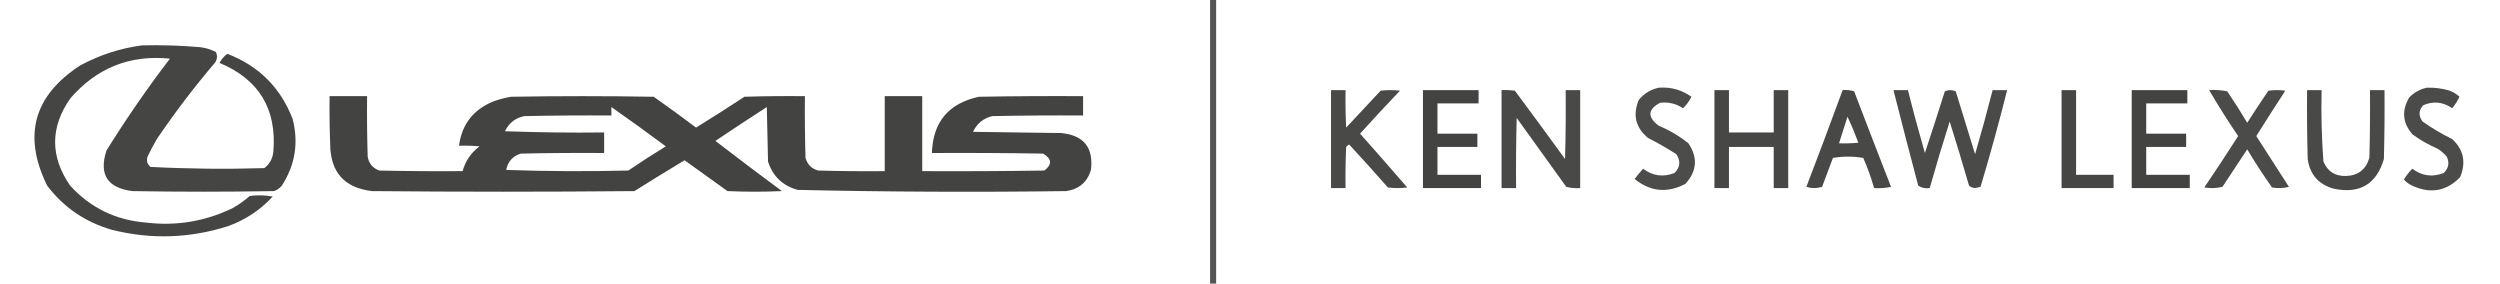
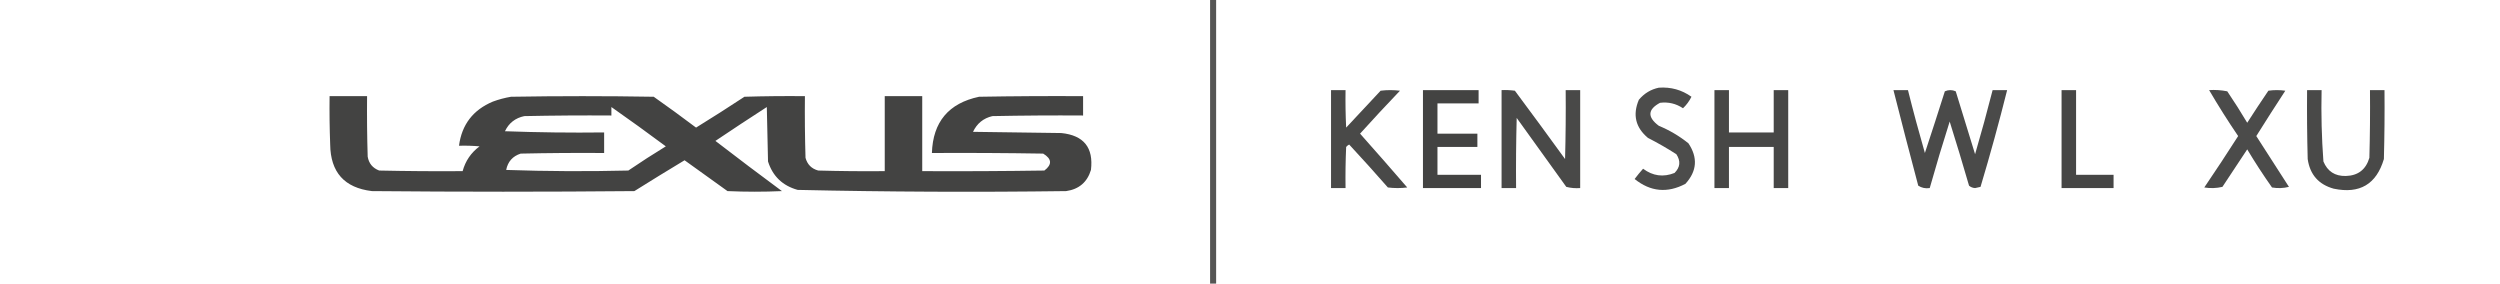
<svg xmlns="http://www.w3.org/2000/svg" version="1.1" width="2067px" height="235px" style="shape-rendering:geometricPrecision; text-rendering:geometricPrecision; image-rendering:optimizeQuality; fill-rule:evenodd; clip-rule:evenodd">
  <g>
    <path style="opacity:0.851" fill="#383837" d="M 1000.5,-0.5 C 1002.17,-0.5 1003.83,-0.5 1005.5,-0.5C 1005.5,77.833 1005.5,156.167 1005.5,234.5C 1003.83,234.5 1002.17,234.5 1000.5,234.5C 1000.5,156.167 1000.5,77.833 1000.5,-0.5 Z" />
  </g>
  <g>
-     <path style="opacity:0.933" fill="#383837" d="M 117.5,37.5 C 133.536,37.134 149.536,37.634 165.5,39C 170.083,39.562 174.417,40.895 178.5,43C 179.83,45.877 179.664,48.711 178,51.5C 160.849,71.647 144.849,92.647 130,114.5C 127.079,119.341 124.412,124.341 122,129.5C 120.877,132.956 121.71,135.79 124.5,138C 155.794,139.629 187.127,139.962 218.5,139C 222.916,135.676 225.416,131.176 226,125.5C 228.992,90.168 214.159,65.668 181.5,52C 183.101,48.933 185.268,46.433 188,44.5C 214.039,54.539 232.039,72.539 242,98.5C 246.995,118.213 243.995,136.546 233,153.5C 231.269,155.617 229.102,157.117 226.5,158C 187.5,158.667 148.5,158.667 109.5,158C 88.802,155.426 81.635,144.259 88,124.5C 104.266,98.296 121.766,72.963 140.5,48.5C 107.381,45.133 79.882,56.133 58,81.5C 41.424,105.465 41.424,129.465 58,153.5C 74.763,171.797 95.596,181.964 120.5,184C 145.741,187.062 169.741,183.062 192.5,172C 197.519,169.157 202.186,165.824 206.5,162C 212.859,161.169 219.193,161.336 225.5,162.5C 215.23,173.645 202.897,181.812 188.5,187C 156.791,197.085 124.791,198.085 92.5,190C 70.544,183.683 52.71,171.517 39,153.5C 18.666,112.169 27.833,79.002 66.5,54C 82.611,45.351 99.611,39.851 117.5,37.5 Z" />
-   </g>
+     </g>
  <g>
    <path style="opacity:0.898" fill="#383837" d="M 1371.5,72.5 C 1381.46,71.787 1390.46,74.287 1398.5,80C 1396.71,83.612 1394.38,86.779 1391.5,89.5C 1385.74,85.643 1379.4,84.143 1372.5,85C 1362.25,90.516 1361.92,96.849 1371.5,104C 1380.41,107.7 1388.58,112.533 1396,118.5C 1403.91,130.332 1403.07,141.499 1393.5,152C 1378.6,159.871 1364.6,158.538 1351.5,148C 1353.71,145.075 1356.05,142.241 1358.5,139.5C 1366.58,145.525 1375.24,146.692 1384.5,143C 1389.22,138.308 1389.72,133.141 1386,127.5C 1378.41,122.621 1370.58,118.121 1362.5,114C 1352.24,105.395 1349.74,94.894 1355,82.5C 1359.44,77.205 1364.94,73.871 1371.5,72.5 Z" />
  </g>
  <g>
-     <path style="opacity:0.902" fill="#383837" d="M 2006.5,72.5 C 2012.97,72.28 2019.3,73.114 2025.5,75C 2028.53,76.178 2031.2,77.844 2033.5,80C 2031.87,83.44 2029.87,86.606 2027.5,89.5C 2019.89,84.215 2011.89,83.381 2003.5,87C 1999.68,91.295 1999.51,95.795 2003,100.5C 2010.75,105.963 2018.92,110.797 2027.5,115C 2036.95,123.84 2039.12,134.34 2034,146.5C 2023.02,157.83 2010.18,160.33 1995.5,154C 1992.4,152.719 1989.73,150.886 1987.5,148.5C 1989.48,145.19 1991.82,142.19 1994.5,139.5C 2002.58,145.525 2011.24,146.692 2020.5,143C 2024.51,139.095 2025.35,134.595 2023,129.5C 2020.8,126.96 2018.3,124.793 2015.5,123C 2008.01,119.759 2001.01,115.759 1994.5,111C 1986.39,101.464 1985.55,91.298 1992,80.5C 1996.12,76.361 2000.95,73.694 2006.5,72.5 Z" />
-   </g>
+     </g>
  <g>
    <path style="opacity:0.911" fill="#383837" d="M 1100.5,74.5 C 1104.5,74.5 1108.5,74.5 1112.5,74.5C 1112.33,84.839 1112.5,95.172 1113,105.5C 1122.5,95.333 1132,85.167 1141.5,75C 1146.83,74.333 1152.17,74.333 1157.5,75C 1146.32,86.683 1135.32,98.516 1124.5,110.5C 1137.62,125.24 1150.62,140.073 1163.5,155C 1158.17,155.667 1152.83,155.667 1147.5,155C 1136.99,142.992 1126.32,131.158 1115.5,119.5C 1114.52,119.977 1113.69,120.643 1113,121.5C 1112.5,132.828 1112.33,144.162 1112.5,155.5C 1108.5,155.5 1104.5,155.5 1100.5,155.5C 1100.5,128.5 1100.5,101.5 1100.5,74.5 Z" />
  </g>
  <g>
    <path style="opacity:0.943" fill="#383837" d="M 1176.5,74.5 C 1191.83,74.5 1207.17,74.5 1222.5,74.5C 1222.5,78.167 1222.5,81.833 1222.5,85.5C 1211.17,85.5 1199.83,85.5 1188.5,85.5C 1188.5,93.833 1188.5,102.167 1188.5,110.5C 1199.5,110.5 1210.5,110.5 1221.5,110.5C 1221.5,114.167 1221.5,117.833 1221.5,121.5C 1210.5,121.5 1199.5,121.5 1188.5,121.5C 1188.5,129.167 1188.5,136.833 1188.5,144.5C 1200.5,144.5 1212.5,144.5 1224.5,144.5C 1224.5,148.167 1224.5,151.833 1224.5,155.5C 1208.5,155.5 1192.5,155.5 1176.5,155.5C 1176.5,128.5 1176.5,101.5 1176.5,74.5 Z" />
  </g>
  <g>
    <path style="opacity:0.914" fill="#383837" d="M 1241.5,74.5 C 1245.18,74.335 1248.85,74.501 1252.5,75C 1266.46,93.745 1280.29,112.578 1294,131.5C 1294.5,112.503 1294.67,93.503 1294.5,74.5C 1298.5,74.5 1302.5,74.5 1306.5,74.5C 1306.5,101.5 1306.5,128.5 1306.5,155.5C 1302.56,155.793 1298.73,155.46 1295,154.5C 1281.33,135.5 1267.67,116.5 1254,97.5C 1253.5,116.83 1253.33,136.164 1253.5,155.5C 1249.5,155.5 1245.5,155.5 1241.5,155.5C 1241.5,128.5 1241.5,101.5 1241.5,74.5 Z" />
  </g>
  <g>
    <path style="opacity:0.919" fill="#383837" d="M 1417.5,74.5 C 1421.5,74.5 1425.5,74.5 1429.5,74.5C 1429.5,86.167 1429.5,97.833 1429.5,109.5C 1441.83,109.5 1454.17,109.5 1466.5,109.5C 1466.5,97.833 1466.5,86.167 1466.5,74.5C 1470.5,74.5 1474.5,74.5 1478.5,74.5C 1478.5,101.5 1478.5,128.5 1478.5,155.5C 1474.5,155.5 1470.5,155.5 1466.5,155.5C 1466.5,144.167 1466.5,132.833 1466.5,121.5C 1454.17,121.5 1441.83,121.5 1429.5,121.5C 1429.5,132.833 1429.5,144.167 1429.5,155.5C 1425.5,155.5 1421.5,155.5 1417.5,155.5C 1417.5,128.5 1417.5,101.5 1417.5,74.5 Z" />
  </g>
  <g>
-     <path style="opacity:0.915" fill="#383837" d="M 1523.5,74.5 C 1526.78,74.216 1529.94,74.549 1533,75.5C 1543.07,101.873 1553.24,128.206 1563.5,154.5C 1558.88,155.493 1554.21,155.827 1549.5,155.5C 1547.1,146.973 1544.1,138.64 1540.5,130.5C 1532.17,129.167 1523.83,129.167 1515.5,130.5C 1512.5,138.5 1509.5,146.5 1506.5,154.5C 1502.17,155.833 1497.83,155.833 1493.5,154.5C 1503.71,127.875 1513.71,101.209 1523.5,74.5 Z M 1527.5,96.5 C 1530.77,103.461 1533.77,110.628 1536.5,118C 1531.18,118.499 1525.84,118.666 1520.5,118.5C 1522.83,111.167 1525.17,103.833 1527.5,96.5 Z" />
-   </g>
+     </g>
  <g>
    <path style="opacity:0.91" fill="#383837" d="M 1565.5,74.5 C 1569.5,74.5 1573.5,74.5 1577.5,74.5C 1581.85,91.913 1586.52,109.246 1591.5,126.5C 1597.1,109.542 1602.6,92.542 1608,75.5C 1611,74.167 1614,74.167 1617,75.5C 1622.33,92.833 1627.67,110.167 1633,127.5C 1638.15,109.895 1642.98,92.228 1647.5,74.5C 1651.5,74.5 1655.5,74.5 1659.5,74.5C 1652.78,101.32 1645.45,127.987 1637.5,154.5C 1636,154.833 1634.5,155.167 1633,155.5C 1631.02,155.371 1629.35,154.704 1628,153.5C 1622.87,135.773 1617.54,118.107 1612,100.5C 1606.19,118.762 1600.69,137.095 1595.5,155.5C 1591.97,156.011 1588.8,155.344 1586,153.5C 1579.01,127.191 1572.17,100.857 1565.5,74.5 Z" />
  </g>
  <g>
    <path style="opacity:0.927" fill="#383837" d="M 1704.5,74.5 C 1708.5,74.5 1712.5,74.5 1716.5,74.5C 1716.5,97.833 1716.5,121.167 1716.5,144.5C 1726.83,144.5 1737.17,144.5 1747.5,144.5C 1747.5,148.167 1747.5,151.833 1747.5,155.5C 1733.17,155.5 1718.83,155.5 1704.5,155.5C 1704.5,128.5 1704.5,101.5 1704.5,74.5 Z" />
  </g>
  <g>
-     <path style="opacity:0.941" fill="#383837" d="M 1762.5,74.5 C 1777.83,74.5 1793.17,74.5 1808.5,74.5C 1808.5,78.167 1808.5,81.833 1808.5,85.5C 1797.17,85.5 1785.83,85.5 1774.5,85.5C 1774.5,93.833 1774.5,102.167 1774.5,110.5C 1785.5,110.5 1796.5,110.5 1807.5,110.5C 1807.5,114.167 1807.5,117.833 1807.5,121.5C 1796.5,121.5 1785.5,121.5 1774.5,121.5C 1774.5,129.167 1774.5,136.833 1774.5,144.5C 1786.5,144.5 1798.5,144.5 1810.5,144.5C 1810.5,148.167 1810.5,151.833 1810.5,155.5C 1794.5,155.5 1778.5,155.5 1762.5,155.5C 1762.5,128.5 1762.5,101.5 1762.5,74.5 Z" />
-   </g>
+     </g>
  <g>
    <path style="opacity:0.902" fill="#383837" d="M 1826.5,74.5 C 1831.54,74.172 1836.54,74.506 1841.5,75.5C 1847.25,83.998 1852.75,92.664 1858,101.5C 1863.71,92.581 1869.54,83.748 1875.5,75C 1880.17,74.333 1884.83,74.333 1889.5,75C 1881.38,87.415 1873.38,99.915 1865.5,112.5C 1874.5,126.5 1883.5,140.5 1892.5,154.5C 1887.87,155.662 1883.2,155.828 1878.5,155C 1871.27,144.77 1864.44,134.27 1858,123.5C 1851.17,133.833 1844.33,144.167 1837.5,154.5C 1832.53,155.662 1827.53,155.829 1822.5,155C 1832.03,140.969 1841.36,126.802 1850.5,112.5C 1842.05,100.065 1834.05,87.398 1826.5,74.5 Z" />
  </g>
  <g>
    <path style="opacity:0.914" fill="#383837" d="M 1907.5,74.5 C 1911.5,74.5 1915.5,74.5 1919.5,74.5C 1919.05,94.221 1919.55,113.888 1921,133.5C 1924.37,141.693 1930.54,145.693 1939.5,145.5C 1949.61,145.223 1956.11,140.223 1959,130.5C 1959.5,111.836 1959.67,93.17 1959.5,74.5C 1963.5,74.5 1967.5,74.5 1971.5,74.5C 1971.67,93.503 1971.5,112.503 1971,131.5C 1964.82,152.349 1950.98,160.516 1929.5,156C 1917.02,152.521 1909.86,144.354 1908,131.5C 1907.5,112.503 1907.33,93.503 1907.5,74.5 Z" />
  </g>
  <g>
    <path style="opacity:0.944" fill="#383837" d="M 272.5,79.5 C 282.833,79.5 293.167,79.5 303.5,79.5C 303.333,96.17 303.5,112.837 304,129.5C 304.957,135.127 308.124,138.96 313.5,141C 336.498,141.5 359.498,141.667 382.5,141.5C 384.808,133.048 389.475,126.215 396.5,121C 390.843,120.501 385.176,120.334 379.5,120.5C 381.785,103.035 391.118,90.868 407.5,84C 412.375,82.198 417.375,80.865 422.5,80C 461.833,79.333 501.167,79.333 540.5,80C 552.307,88.307 563.973,96.807 575.5,105.5C 588.967,97.197 602.301,88.697 615.5,80C 632.163,79.5 648.83,79.333 665.5,79.5C 665.333,96.503 665.5,113.503 666,130.5C 667.5,136 671,139.5 676.5,141C 694.83,141.5 713.164,141.667 731.5,141.5C 731.5,120.833 731.5,100.167 731.5,79.5C 741.833,79.5 752.167,79.5 762.5,79.5C 762.5,100.167 762.5,120.833 762.5,141.5C 796.168,141.667 829.835,141.5 863.5,141C 870.042,136.013 869.709,131.346 862.5,127C 831.835,126.5 801.168,126.333 770.5,126.5C 771.324,100.839 784.324,85.339 809.5,80C 838.165,79.5 866.831,79.333 895.5,79.5C 895.5,84.833 895.5,90.167 895.5,95.5C 870.498,95.333 845.498,95.5 820.5,96C 813.092,97.738 807.759,102.071 804.5,109C 828.833,109.333 853.167,109.667 877.5,110C 896.066,111.893 904.233,122.06 902,140.5C 898.929,150.634 892.096,156.468 881.5,158C 807.456,158.988 733.456,158.654 659.5,157C 647.037,153.535 638.87,145.702 635,133.5C 634.667,118.5 634.333,103.5 634,88.5C 619.711,97.722 605.544,107.056 591.5,116.5C 609.668,130.494 628.001,144.328 646.5,158C 631.5,158.667 616.5,158.667 601.5,158C 589.656,149.485 577.823,140.985 566,132.5C 552.099,140.868 538.266,149.368 524.5,158C 452.167,158.667 379.833,158.667 307.5,158C 284.778,155.276 273.278,142.442 273,119.5C 272.5,106.171 272.333,92.838 272.5,79.5 Z M 505.5,88.5 C 520.603,99.09 535.603,109.923 550.5,121C 539.997,127.417 529.663,134.084 519.5,141C 485.828,141.833 452.162,141.667 418.5,140.5C 419.89,133.613 423.89,129.113 430.5,127C 453.498,126.5 476.498,126.333 499.5,126.5C 499.5,120.833 499.5,115.167 499.5,109.5C 472.159,109.833 444.825,109.5 417.5,108.5C 420.726,101.711 426.059,97.544 433.5,96C 457.498,95.5 481.498,95.333 505.5,95.5C 505.5,93.167 505.5,90.833 505.5,88.5 Z" />
  </g>
</svg>